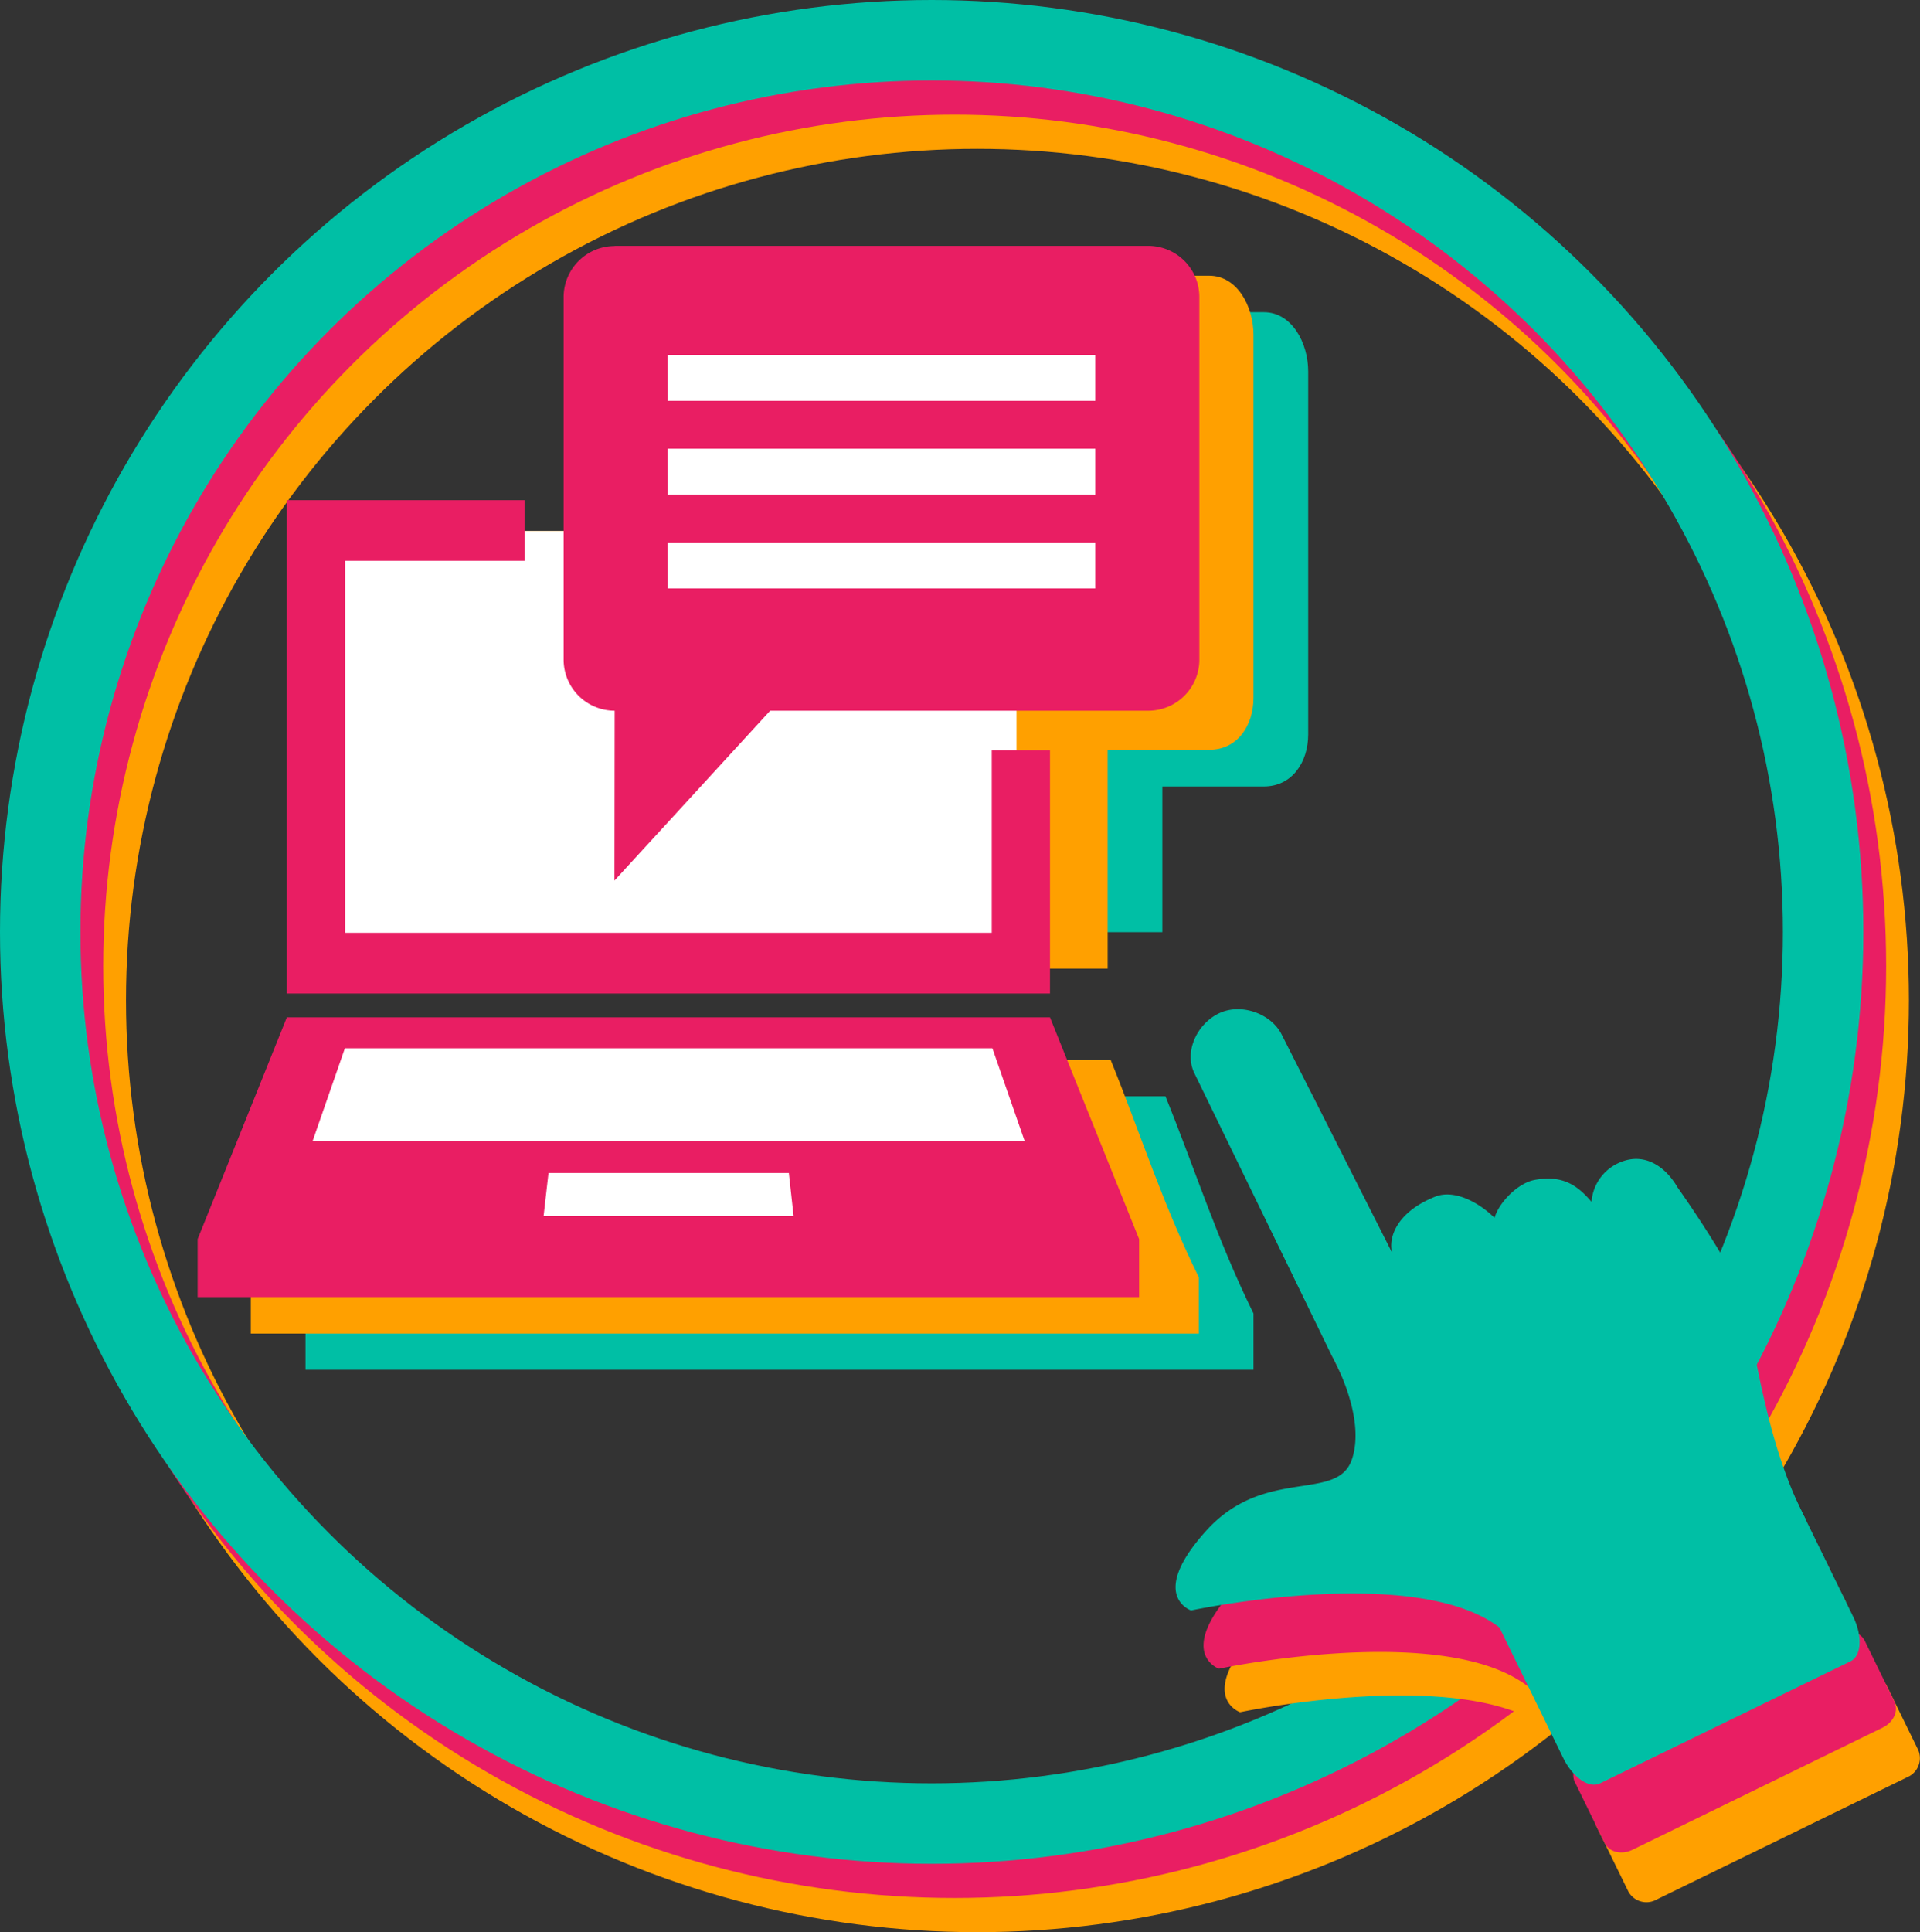
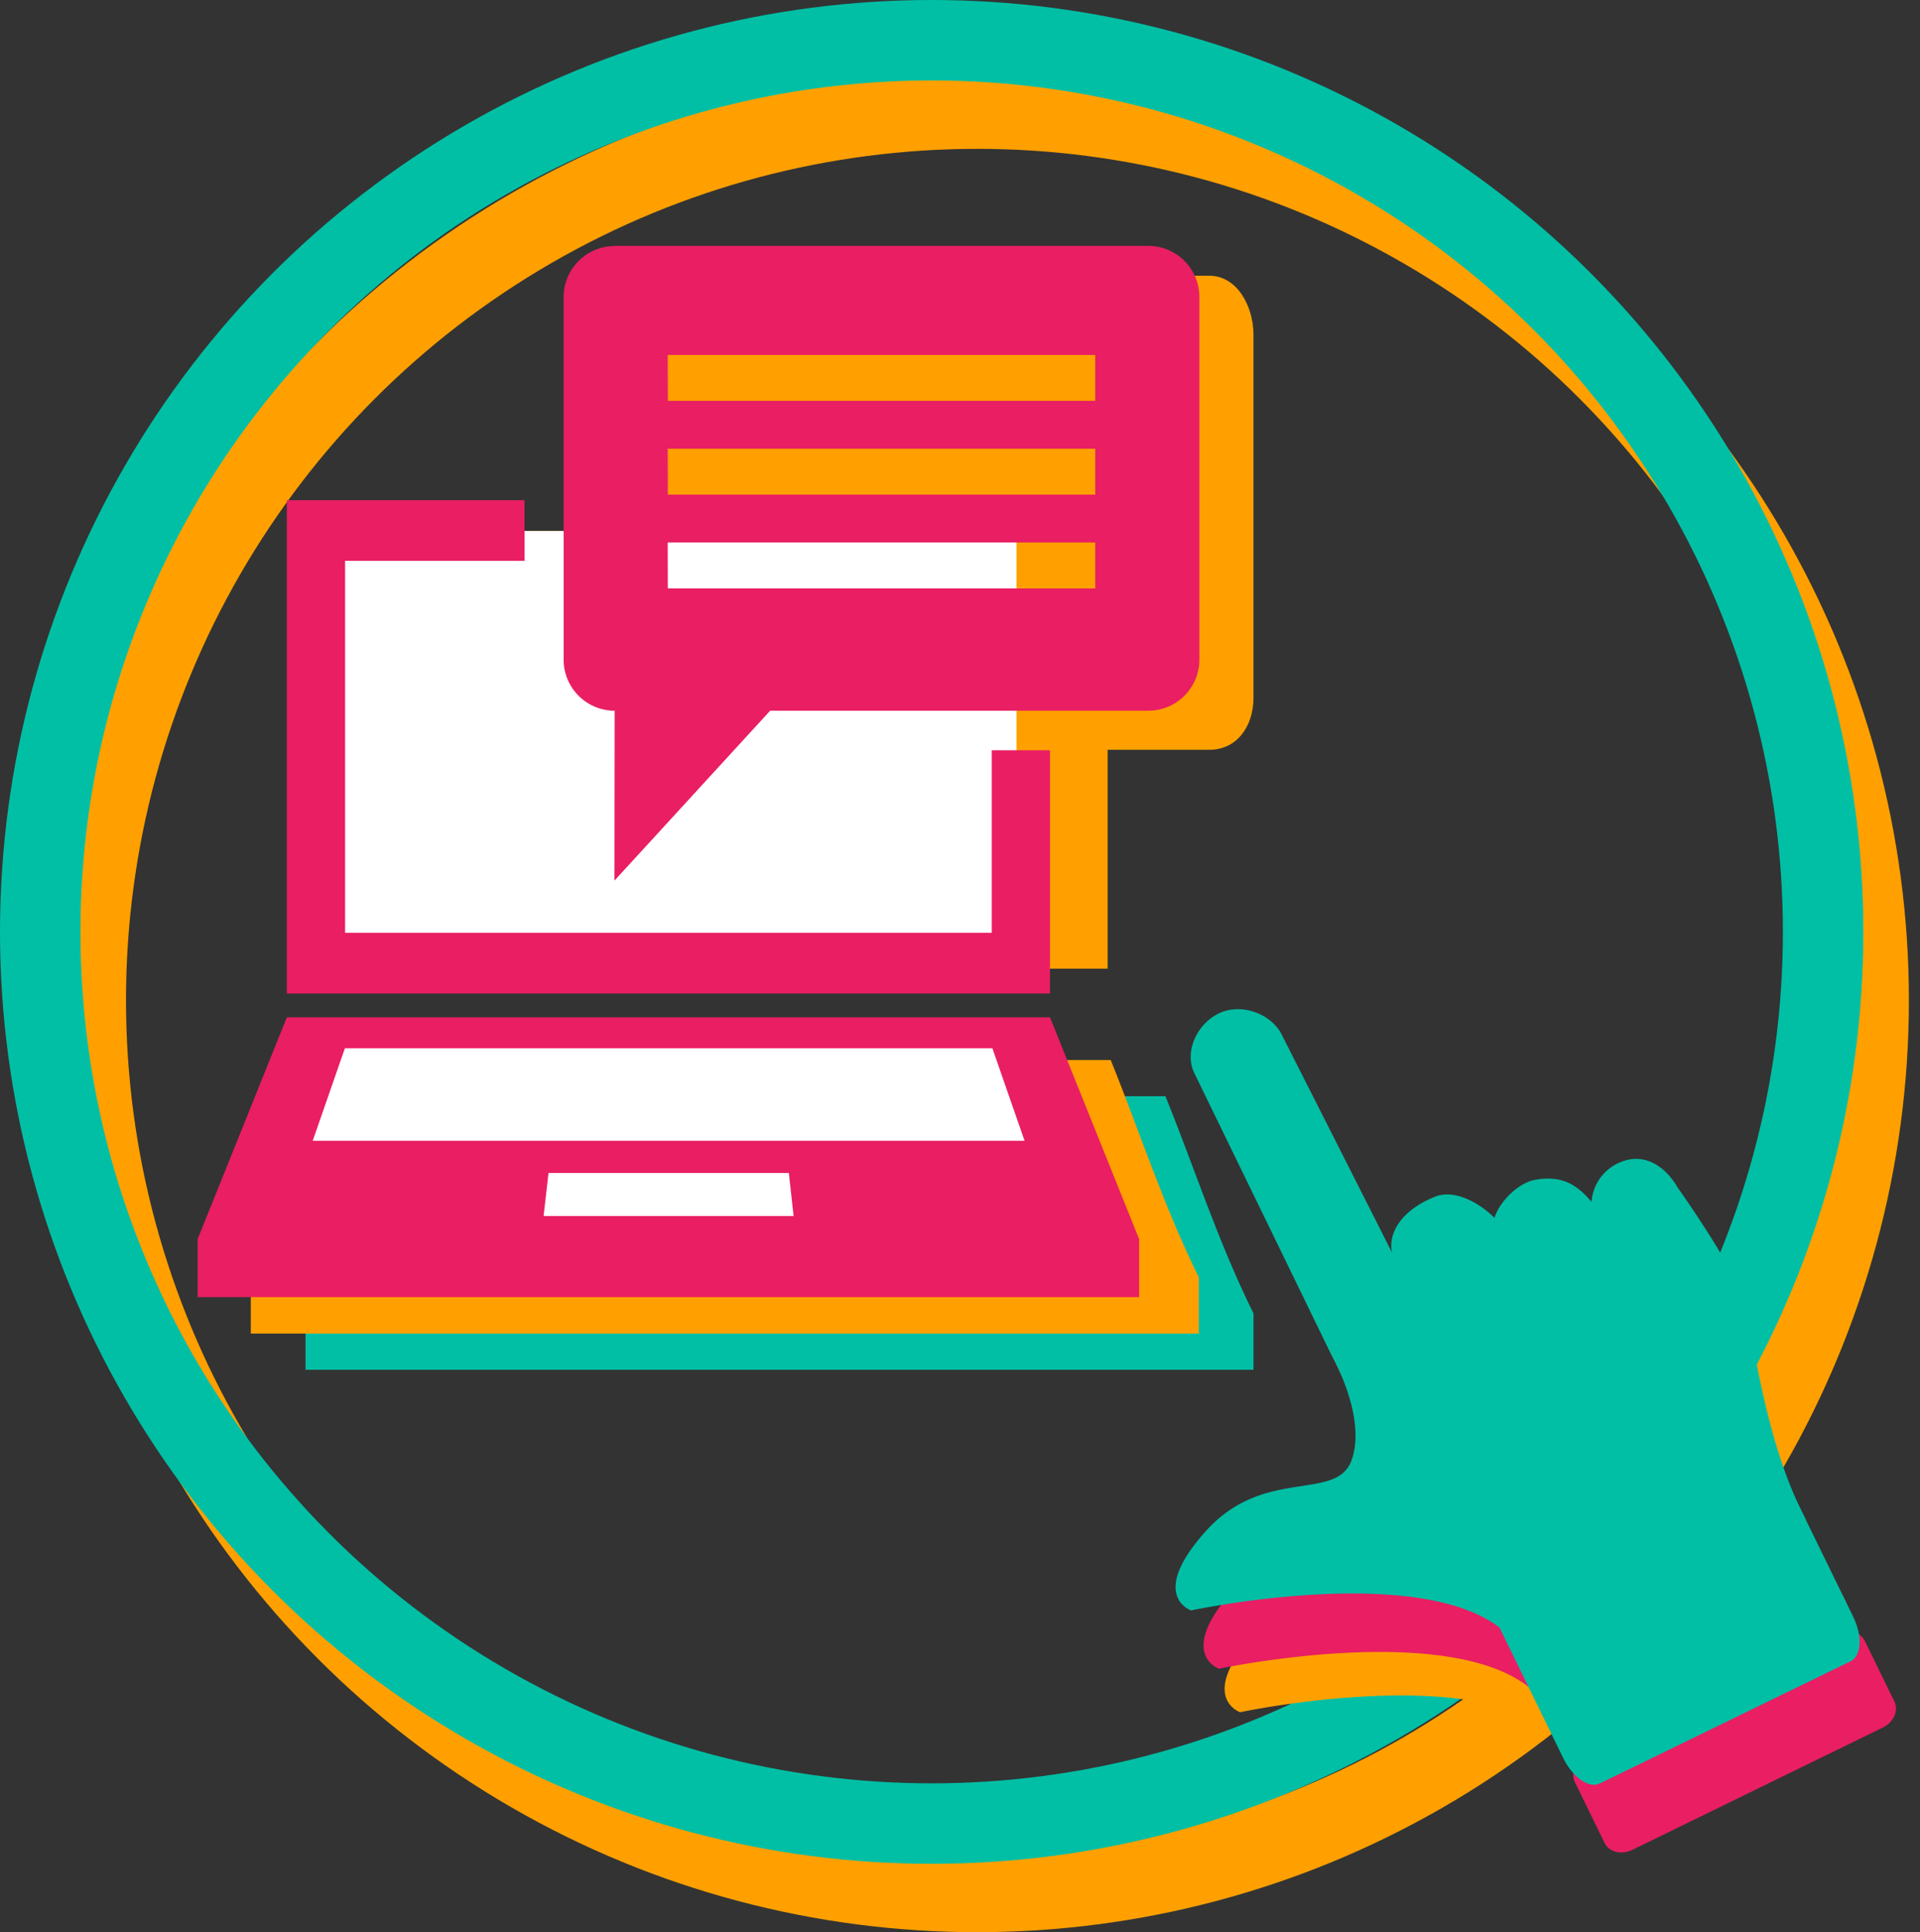
<svg xmlns="http://www.w3.org/2000/svg" viewBox="0 0 477.39 480.3">
  <rect x="0" y="0" width="477.39" height="480.3" fill="#333333" stroke="none" />
  <defs>
    <style>.cls-1,.cls-2,.cls-3{fill:none;stroke-miterlimit:10;stroke-width:20px;}.cls-1{stroke:#ffa000;}.cls-2{stroke:#e91e63;}.cls-3{stroke:#00bfa5;}.cls-4{fill:#00bfa5;}.cls-5{fill:#ffa000;}.cls-6{fill:#fff;}.cls-7,.cls-8{fill:#e91e63;}.cls-7{fill-rule:evenodd;}</style>
  </defs>
  <title>Yooz-2020-Icons-PageContact-Web-Ask-Demo-Pink</title>
  <g id="Calque_2" data-name="Calque 2">
    <circle class="cls-1" cx="242.98" cy="248.65" r="221.65" />
-     <circle class="cls-2" cx="237.32" cy="240.15" r="221.65" />
    <circle class="cls-3" cx="231.65" cy="231.65" r="221.65" />
  </g>
  <g id="Demo">
    <path class="cls-4" d="M106.89,283c-7.38,18.13-15,35.58-24.07,54v14H318.53V337c-9.06-18.38-14.52-35.83-21.9-54Z" transform="translate(-6.86 -10.5)" />
-     <path class="cls-4" d="M173.48,151.57h-68v90.65H295.87V206h25.26c6.95,0,11-6,11-12.93V102.79c0-7-4.05-14.68-11-14.68H188.39c-7,0-14.91,7.72-14.91,14.68Z" transform="translate(-6.86 -10.5)" />
    <path class="cls-5" d="M93.29,274c-7.38,18.14-15,35.59-24.07,54v14H304.93v-14c-9.06-18.37-14.52-35.82-21.9-54Z" transform="translate(-6.86 -10.5)" />
    <path class="cls-5" d="M159.88,142.5h-68V251.29H282.27v-54.4h25.26c7,0,11-6,11-12.93V93.72c0-7-4-14.68-11-14.68H174.79c-7,0-14.91,7.72-14.91,14.68Z" transform="translate(-6.86 -10.5)" />
-     <rect class="cls-6" x="153.02" y="77.6" width="135.99" height="81.59" />
    <rect class="cls-6" x="75.96" y="132" width="176.78" height="108.79" />
    <polygon class="cls-6" points="75.96 258.92 252.75 258.92 273.9 308.78 57.83 308.78 75.96 258.92" />
    <path class="cls-7" d="M267.93,263.39H78.18Q67.11,290.95,56,318.51v14.42H290.09V318.51l-22.16-55.12M137.28,149.91H92.66v92.46H253.45V197h14.48v60.47H78.18V134.84h59.1ZM92.56,271.08H253.61l8,23h-177q4-11.49,8-23m50.63,31H203l1.18,10.7q-31.07,0-62.16,0Zm16.5-230.46H292.42a12.71,12.71,0,0,1,12.65,12.66v90.24a12.7,12.7,0,0,1-12.65,12.65H198.35l-38.71,42.23.05-42.23A12.7,12.7,0,0,1,147,174.56V84.32a12.7,12.7,0,0,1,12.66-12.66m13.22,27.07H279.19v11.41H172.91Zm0,23.31H279.19v11.41H172.91Zm0,23.31H279.19v11.42H172.91Z" transform="translate(-6.86 -10.5)" />
  </g>
  <g id="Calque_1" data-name="Calque 1">
    <path class="cls-5" d="M396.38,445c.27-.18.45-.47.76-.62l68.68-35.69c-10.88-20.84-22.77-44.89-26.15-53.56s-3.19-24.07-3.19-24.07c-3-5.18-8.12-8.64-14-6.3a11.52,11.52,0,0,0-7.39,9.91c-3.38-4-7.08-6.76-14.11-5.47-4.26.78-8.95,5.66-10,9.43-3.44-3.46-9.76-7.29-14.81-5.28-9.51,3.8-11.68,10.12-10.68,13.93l-27.35-54.23c-2.57-5.25-10.1-8.05-15.64-5.35s-8.71,9.6-6.14,14.86l34,70.27s8.62,15,4.91,25.76-21.67,1.6-36.27,17.71-3.8,19.82-3.8,19.82,65.12-13.82,81.16,8.88" transform="translate(-6.86 -10.5)" />
-     <path class="cls-5" d="M403.91,464.7l7.83,16a5.13,5.13,0,0,0,7,2l62.33-30.42a5.15,5.15,0,0,0,2.75-6.73l-7.83-16a5.15,5.15,0,0,0-7-2L406.65,458a5.14,5.14,0,0,0-2.74,6.73" transform="translate(-6.86 -10.5)" />
    <path class="cls-8" d="M391.07,434.13c.27-.17.45-.46.76-.61l70-33c-10.88-20.84-24.9-48.37-22-55.57-3.39-8.72-8.6-24.7-8.6-24.7-3-5.17-8.12-8.64-14-6.31a11.55,11.55,0,0,0-7.39,9.92c-3.38-4-7.08-6.77-14.11-5.48-4.26.78-9,5.67-10,9.44-3.45-3.46-9.76-7.29-14.81-5.28-9.51,3.8-11.69,10.12-10.68,13.93l-27.36-54.23c-2.56-5.24-10.09-8-15.63-5.35s-8.71,9.61-6.14,14.86l34,70.27s8.62,15,4.91,25.76-21.68,1.6-36.27,17.71-3.8,19.82-3.8,19.82,65.11-13.82,81.16,8.87" transform="translate(-6.86 -10.5)" />
    <path class="cls-8" d="M398.47,453.56l7.36,15.08c1.11,2.26,4.17,3,6.87,1.71L475,439.93c2.7-1.32,4-4.21,2.88-6.47l-7.36-15.08c-1.11-2.27-4.17-3-6.87-1.72l-62.33,30.43c-2.7,1.31-4,4.2-2.87,6.47" transform="translate(-6.86 -10.5)" />
    <path class="cls-4" d="M384.06,419.61c.27-.18.45-.47.76-.62l70.92-31c-10.91-20.82-12.89-48-16.27-56.65s-15.53-25.72-15.53-25.72c-3-5.17-8.13-8.64-14-6.29a11.52,11.52,0,0,0-7.36,9.93c-3.39-4-7.1-6.76-14.12-5.46-4.25.78-8.93,5.67-10,9.44-3.44-3.46-9.76-7.28-14.8-5.26-9.5,3.81-11.66,10.13-10.66,13.94l-27.43-54.19c-2.57-5.24-10.1-8-15.63-5.33s-8.69,9.61-6.11,14.87L338,347.51s8.64,14.95,5,25.75-21.67,1.62-36.23,17.75-3.76,19.81-3.76,19.81,65.05-13.89,81.13,8.79" transform="translate(-6.86 -10.5)" />
    <path class="cls-4" d="M379.9,415.51l15.64,32c2.35,4.82,6.42,7.64,9.11,6.32L467,423.45c2.7-1.32,3-6.26.63-11.08l-15.64-32c-2.36-4.82-6.42-7.64-9.12-6.32l-62.33,30.42c-2.7,1.32-3,6.26-.62,11.08" transform="translate(-6.86 -10.5)" />
  </g>
</svg>